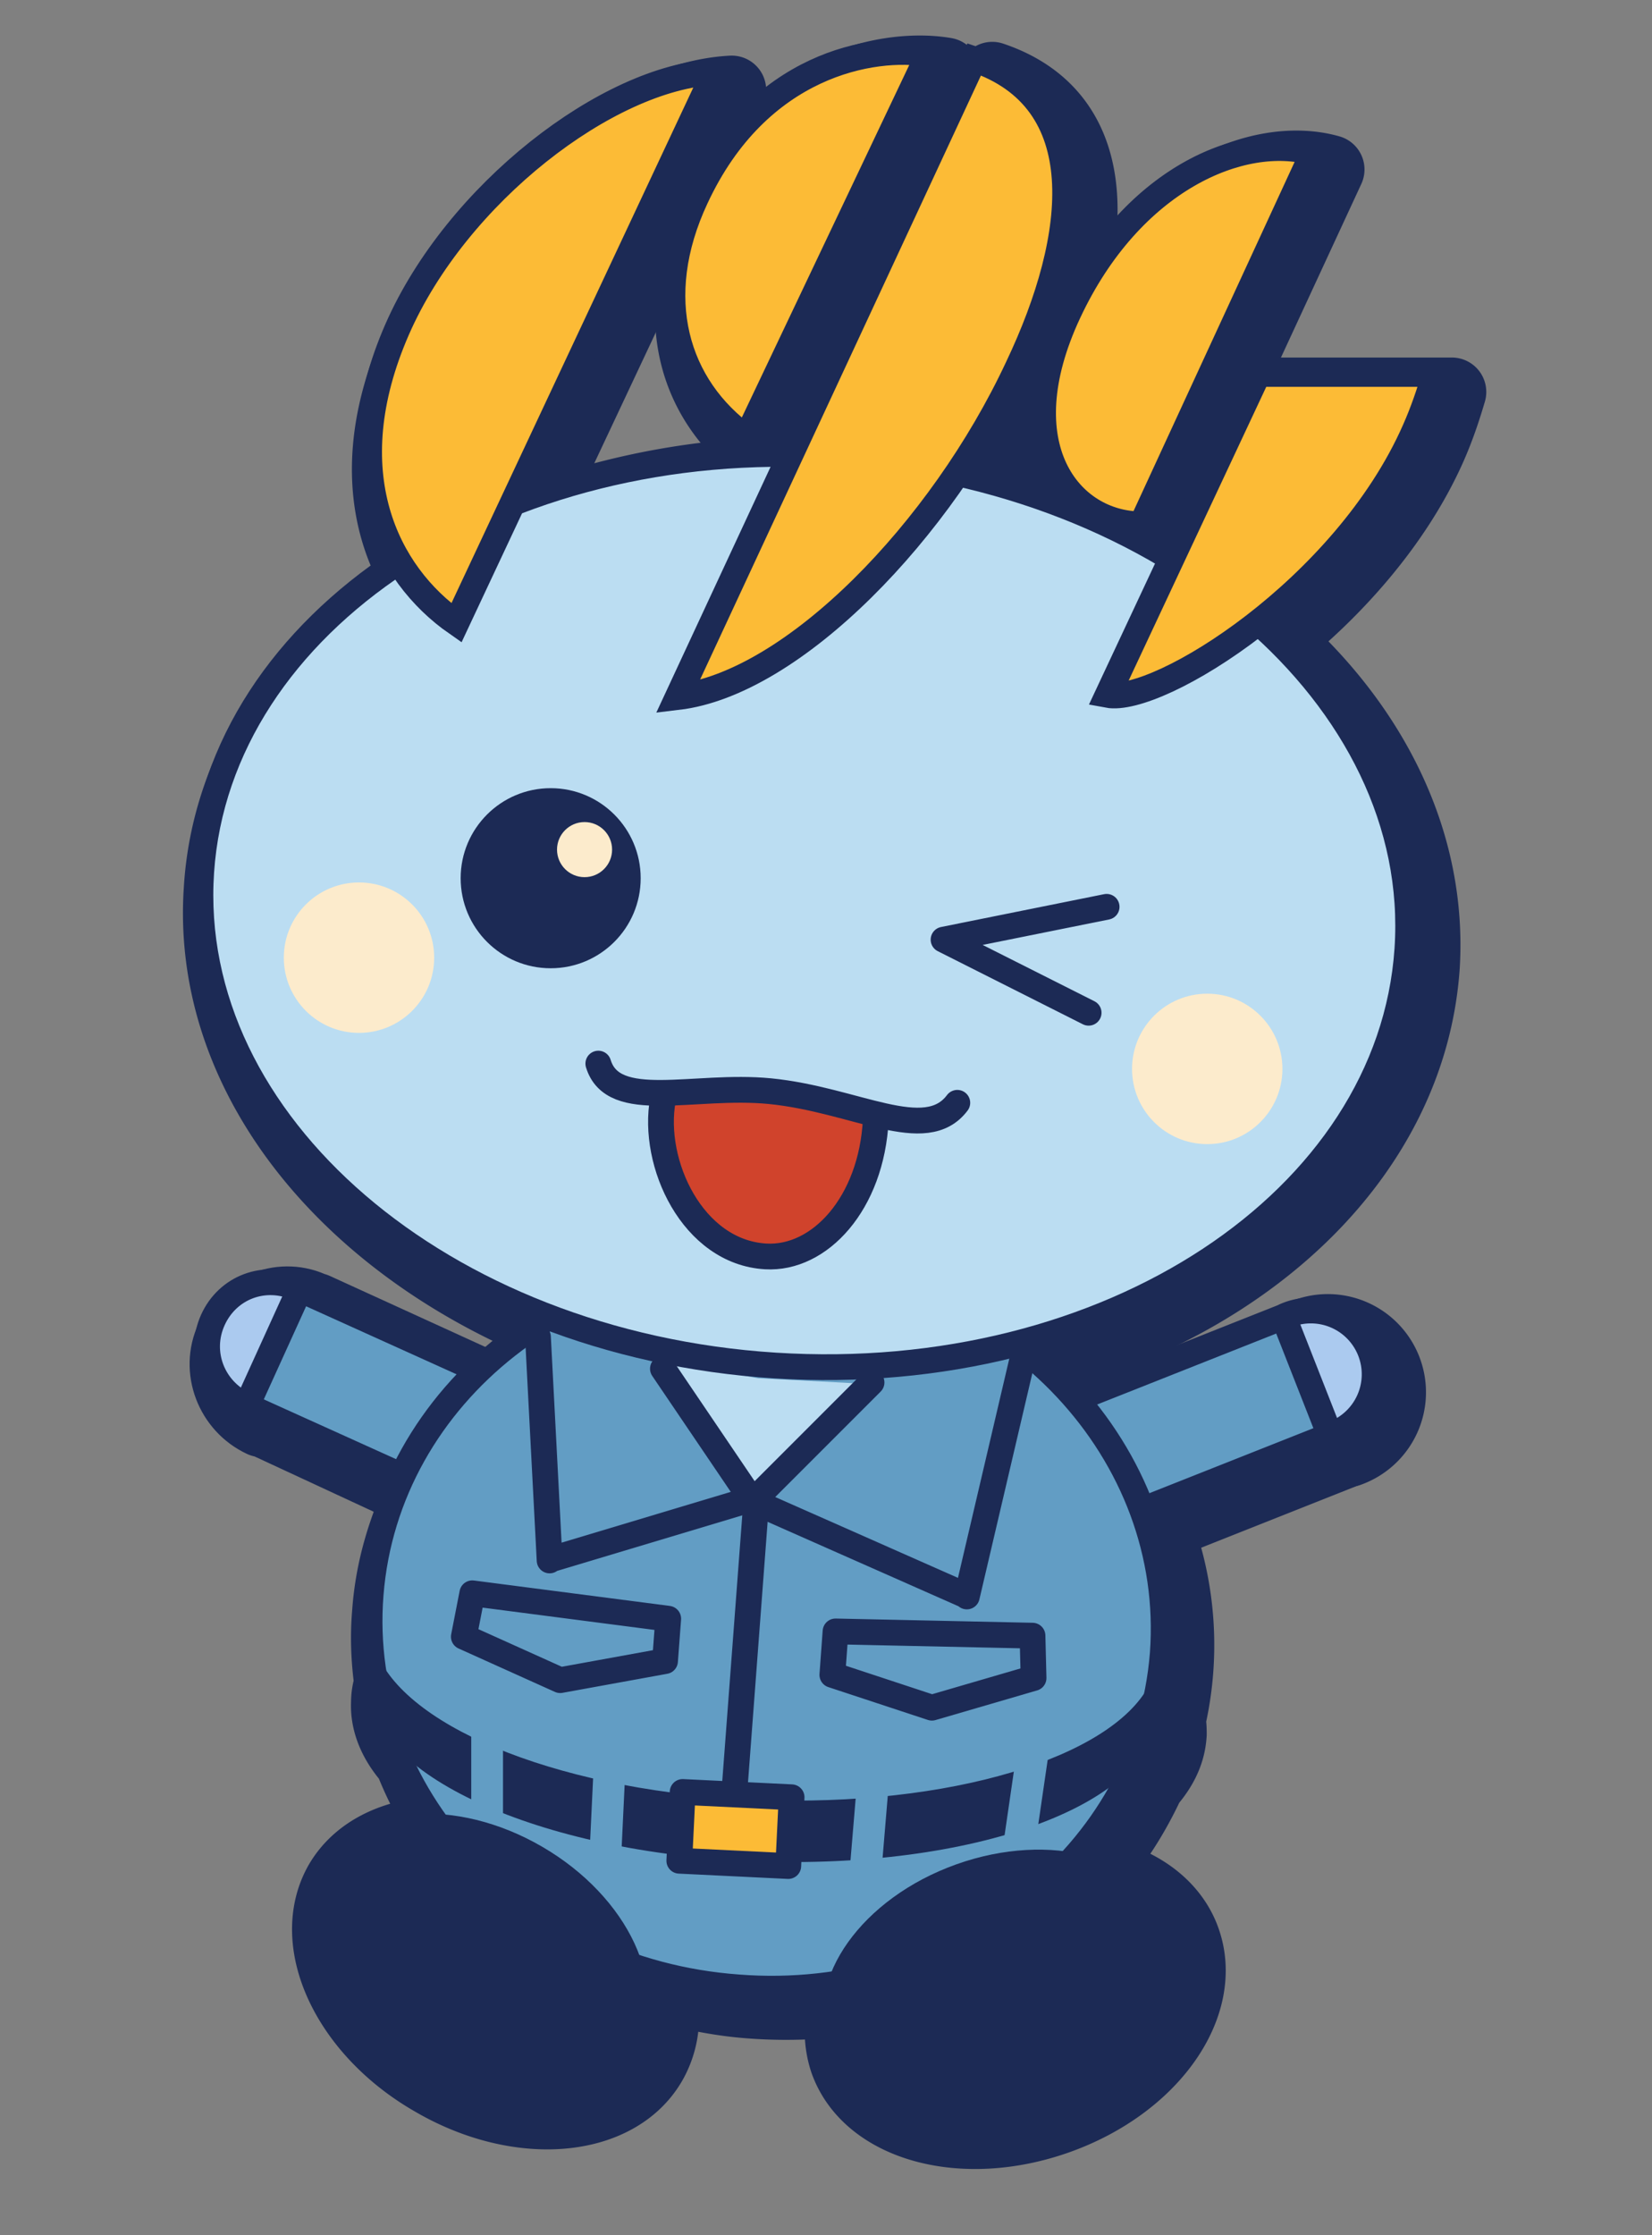
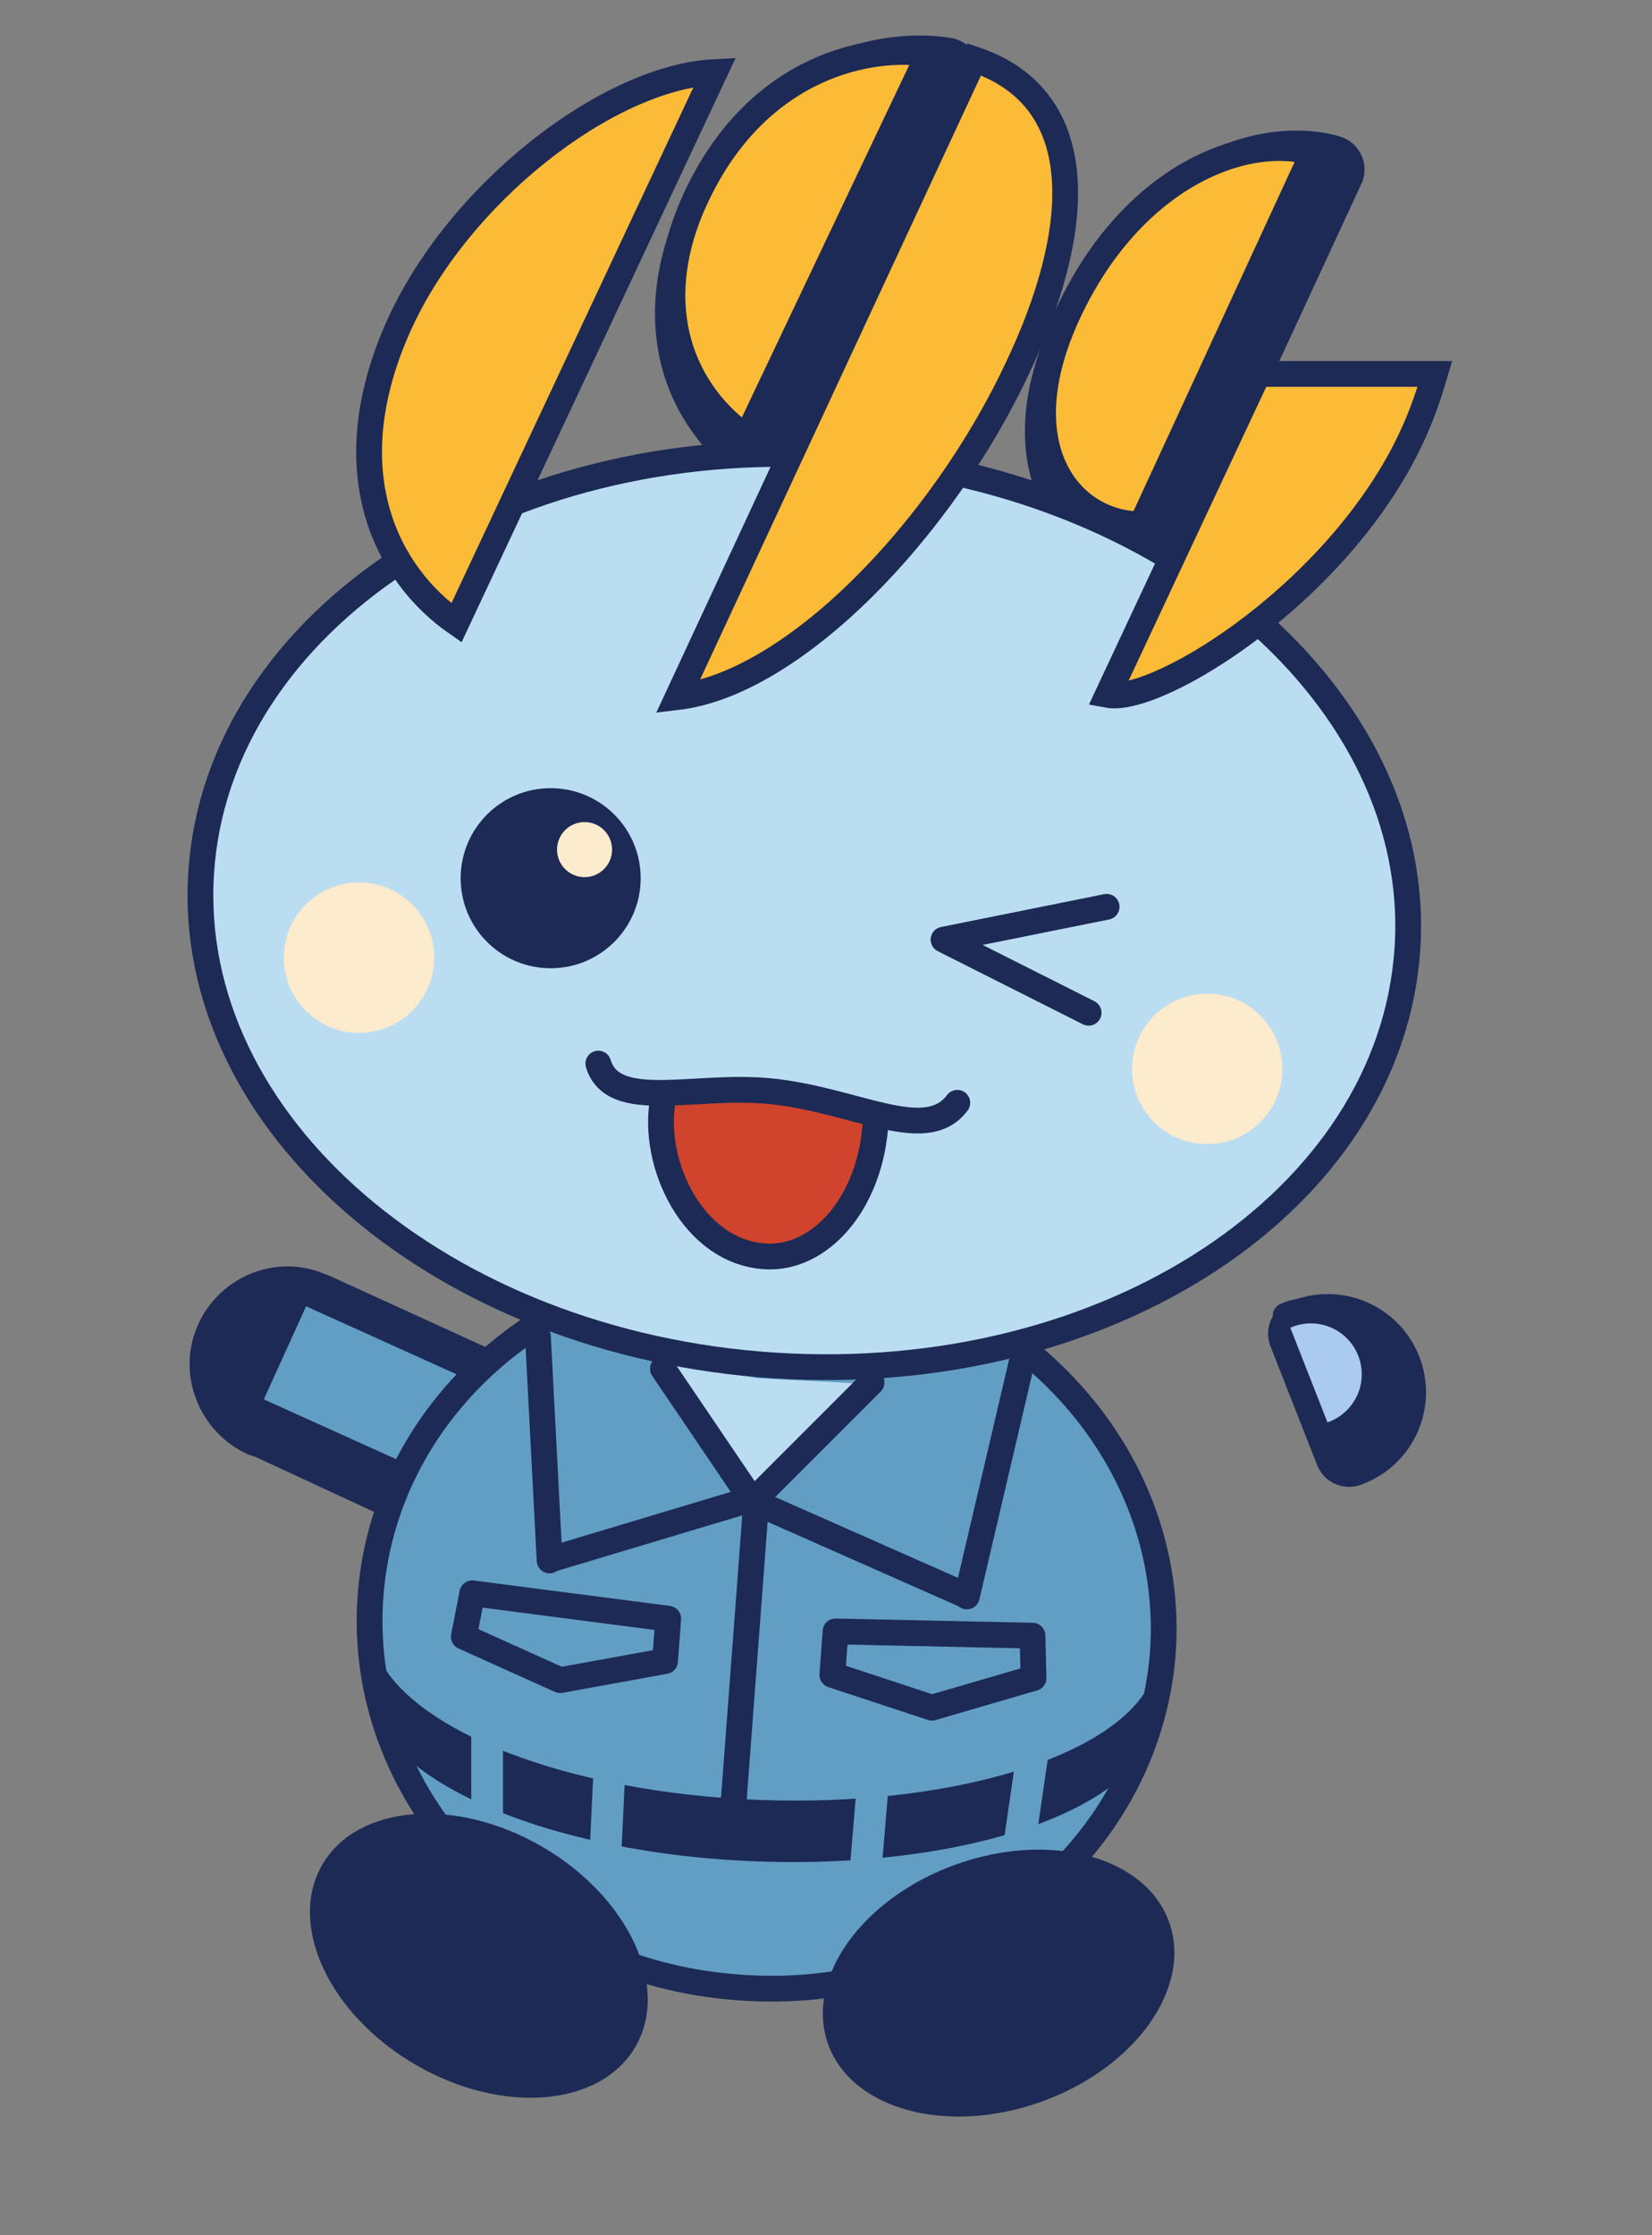
<svg xmlns="http://www.w3.org/2000/svg" xml:space="preserve" id="layer01" x="0" y="0" style="enable-background:new 0 0 156 211" version="1.1" viewBox="0 0 156 211">
  <rect x="0" y="0" width="156" height="211" fill="#808080" stroke="none" />
  <style>.st0,.st1,.st2{stroke:#1c2a55;stroke-linecap:round;stroke-miterlimit:10}.st0{fill:#1c2a55;stroke-width:6.5;stroke-linejoin:round}.st1,.st2{fill:#abcaef;stroke-width:2.433}.st2{fill:#629dc4;stroke-linejoin:round}.st4{fill:#1c2a55}.st6,.st8{stroke:#1c2a55;stroke-width:2.433;stroke-miterlimit:10}.st6{fill:none;stroke-linecap:round;stroke-linejoin:round}.st8{fill:#fcbb36}.st9{fill:#fcebcc}.st10{fill:#629dc4}.st13{fill:none;stroke:#1c2a55;stroke-width:2.433;stroke-linecap:round;stroke-miterlimit:10}</style>
  <path d="M21.7 126.3c-1.4 3 0 6.6 3 8l5-10.9c-3-1.5-6.6-.1-8 2.9zM51.7 133.4l-21.9-10-4.9 10.9 19.4 9" class="st0" />
-   <path d="M23.1 132.6c-3-1.4-4.4-4.9-3-8s4.9-4.4 8-3" class="st1" />
  <path d="m28.3 121.7 20.8 9.4c3 1.4 4.4 4.9 3 8-1.4 3-4.9 4.4-8 3l-20.8-9.4 5-11z" class="st2" />
  <path d="M72.2 43 89.3 6.8c-5.2-.9-16.1.9-22 13.6-4.4 9.5-1.9 17.8 4.9 22.6zM109.3 51.2 125.6 16c-6.7-1.9-17.2 2.5-23.1 15.1-6 12.7 0 20.1 6.8 20.1zM123 125.9l4.4 11.2a6.02 6.02 0 1 0-4.4-11.2z" class="st0" />
-   <path d="M135.2 42.3c.8-1.8 1.4-3.6 1.9-5.3h-16.7l-8.1 17.4a68.4 68.4 0 0 0-20.2-8.1c2.2-3.2 4.1-6.6 5.7-10 6-12.6 7.2-25.3-4.1-29.1L76.2 44.5A71.4 71.4 0 0 0 50 49.1L69.1 8.5C59 9 44.7 20 39.1 32.8c-4 9.2-3 16.6.2 21.9-10.9 7.1-18 17.4-18.7 29.3-1.2 18 12.5 34.3 32.8 42-2.3 1.4-4.4 2.9-6.3 4.7l-7.4 9.9c-1.7 3.6-2.9 7.4-3.2 11.6-.2 2.3-.1 4.5.2 6.7-.2.6-.3 1.2-.3 1.8-.1 1.9.7 3.8 2.2 5.5.9 2.3 2.1 4.6 3.5 6.6-4.4 0-8.2 1.6-10.1 4.8-3.3 5.7.6 14.2 8.8 18.9 8.2 4.8 17.5 4 20.8-1.7 1.2-2.1 1.5-4.6.8-7.2 2.8.8 5.7 1.4 8.8 1.6 2.9.2 5.7.1 8.4-.2-.5 1.9-.5 3.8.1 5.6 2.2 6.2 11.2 8.7 20.2 5.5s14.3-10.8 12.1-17c-1.2-3.4-4.5-5.7-8.7-6.5 2.2-2.5 3.9-5.2 5.3-8.2 1.3-1.5 2-3 2.1-4.7 0-.4 0-.8-.1-1.3a31.49 31.49 0 0 0-1.2-18.2l17.9-7.1-4.4-11.2-19.7 7.8c-1.6-1.9-3.5-3.6-5.5-5.2 20.6-5.3 35.7-19.6 36.9-37.3.7-11.6-4.7-22.5-14-30.8 5.5-4.4 11.3-10.7 14.6-18.1z" class="st0" />
  <path d="M125.8 135.4a6.02 6.02 0 1 0-4.4-11.2" class="st1" />
-   <path d="m121.2 124.3-21.2 8.4a6.02 6.02 0 1 0 4.4 11.2l21.2-8.4-4.4-11.2z" class="st2" />
  <path d="M75.1 119c-20.6-1.6-38.6 12.5-40.1 31.5-1.5 18.9 14 35.6 34.7 37.1 20.6 1.6 38.6-12.5 40.1-31.5 1.4-18.9-14.1-35.5-34.7-37.1z" style="fill:#629dc4;stroke:#1c2a55;stroke-width:2.433;stroke-linecap:round;stroke-miterlimit:10" />
  <path d="M71.6 169.9c-18.1-.7-33-6.6-36-13.8-.5.9-.8 1.9-.8 2.9-.3 8.4 16 15.9 36.5 16.7s37.4-5.3 37.8-13.7c0-1-.2-2-.6-2.9-3.6 6.8-18.8 11.5-36.9 10.8z" class="st4" />
  <path d="m71.6 130.1-9-1.6 8.4 12.2 10.2-10.1z" style="fill:#bbddf2" />
  <path d="m62.6 129.2 8.4 12.4M82.3 130.5l-11.1 11.1M96.5 128.5l-5.2 22.2M71.3 141.8l19.9 8.8M50.8 126.2l1.1 21.1M71 141.5l-19 5.7" class="st6" />
  <path d="M78.7 43C47.3 41 20.6 58.6 19 82.3s22.7 44.6 54.2 46.6c31.5 2 58.1-15.6 59.7-39.3S110.1 45 78.7 43z" style="fill:#bbddf2;stroke:#1c2a55;stroke-width:2.433;stroke-linecap:round;stroke-miterlimit:10" />
  <path d="M67.5 6.8c-10.1.5-24.4 11.5-30 24.3-5.9 13.5-1 23.1 5.6 27.7l24.4-52zM87.7 5.1c-5.2-.9-16.1.9-22 13.6-4.4 9.4-1.9 17.8 4.8 22.6L87.7 5.1zM64 65.8c10.9-1.3 24.9-15.7 32.1-31.1 6-12.6 7.2-25.3-4.1-29.1L64 65.8zM124 14.4c-6.7-1.9-17.2 2.5-23.1 15.1s.1 20 6.9 20L124 14.4zM118.8 35.3l-14.2 30.3c4.8.9 22.4-10 29-25 .8-1.8 1.4-3.6 1.9-5.3h-16.7z" class="st8" />
  <circle cx="114" cy="100.9" r="7.1" class="st9" />
  <circle cx="33.9" cy="90.4" r="7.1" class="st9" />
  <path d="m71.4 141.9-2.2 29.2M97.6 158.4l-9.6 2.8-9.4-3.1.3-4.1 18.6.4zM62.8 156.8l-9.9 1.8-9.1-4.1.8-4.1 18.5 2.4z" class="st6" />
  <path d="m55.7 174.32.4-8.4 3 .14-.4 8.4zM44.5 163.3h3v8.4h-3zM94.82 173.54l1.21-8.32 2.97.44-1.21 8.3zM80.25 176.36l.7-8.37 2.99.25-.7 8.37z" class="st10" />
-   <path d="M66.2 167.5h6.5v10.3h-6.5z" style="fill:#fcbb36;stroke:#1c2a55;stroke-width:2.433;stroke-linecap:round;stroke-linejoin:round;stroke-miterlimit:10" transform="rotate(-87.22 69.45 172.65)" />
  <ellipse cx="45.2" cy="184.6" class="st4" rx="11.9" ry="17.1" transform="rotate(-59.81 45.22 184.59)" />
  <ellipse cx="94.3" cy="187.2" class="st4" rx="17.1" ry="11.9" transform="rotate(-19.65 94.29 187.2)" />
  <circle cx="52" cy="82.9" r="8.5" class="st4" />
  <circle cx="55.2" cy="80.2" r="2.6" class="st9" />
  <path d="m104.5 85.6-15.4 3.1 13.7 6.9" class="st6" />
  <path d="M62.5 103.9c-1.1 6 2.8 14.4 9.7 14.8 5.1.3 10-5 10.4-12.9 0 0-2.4-2.8-10.1-3.2-6.1-.2-10 1.3-10 1.3z" style="fill:#d0432c" />
  <path d="M62.6 103.8c-1.1 6 2.8 14.4 9.7 14.8 5.1.3 10-5 10.4-12.9" class="st13" />
  <path d="M56.5 100.4c1.4 4.6 9 1.9 16.2 2.6 8.1.8 14.7 5.1 17.7 1.1" class="st13" />
</svg>